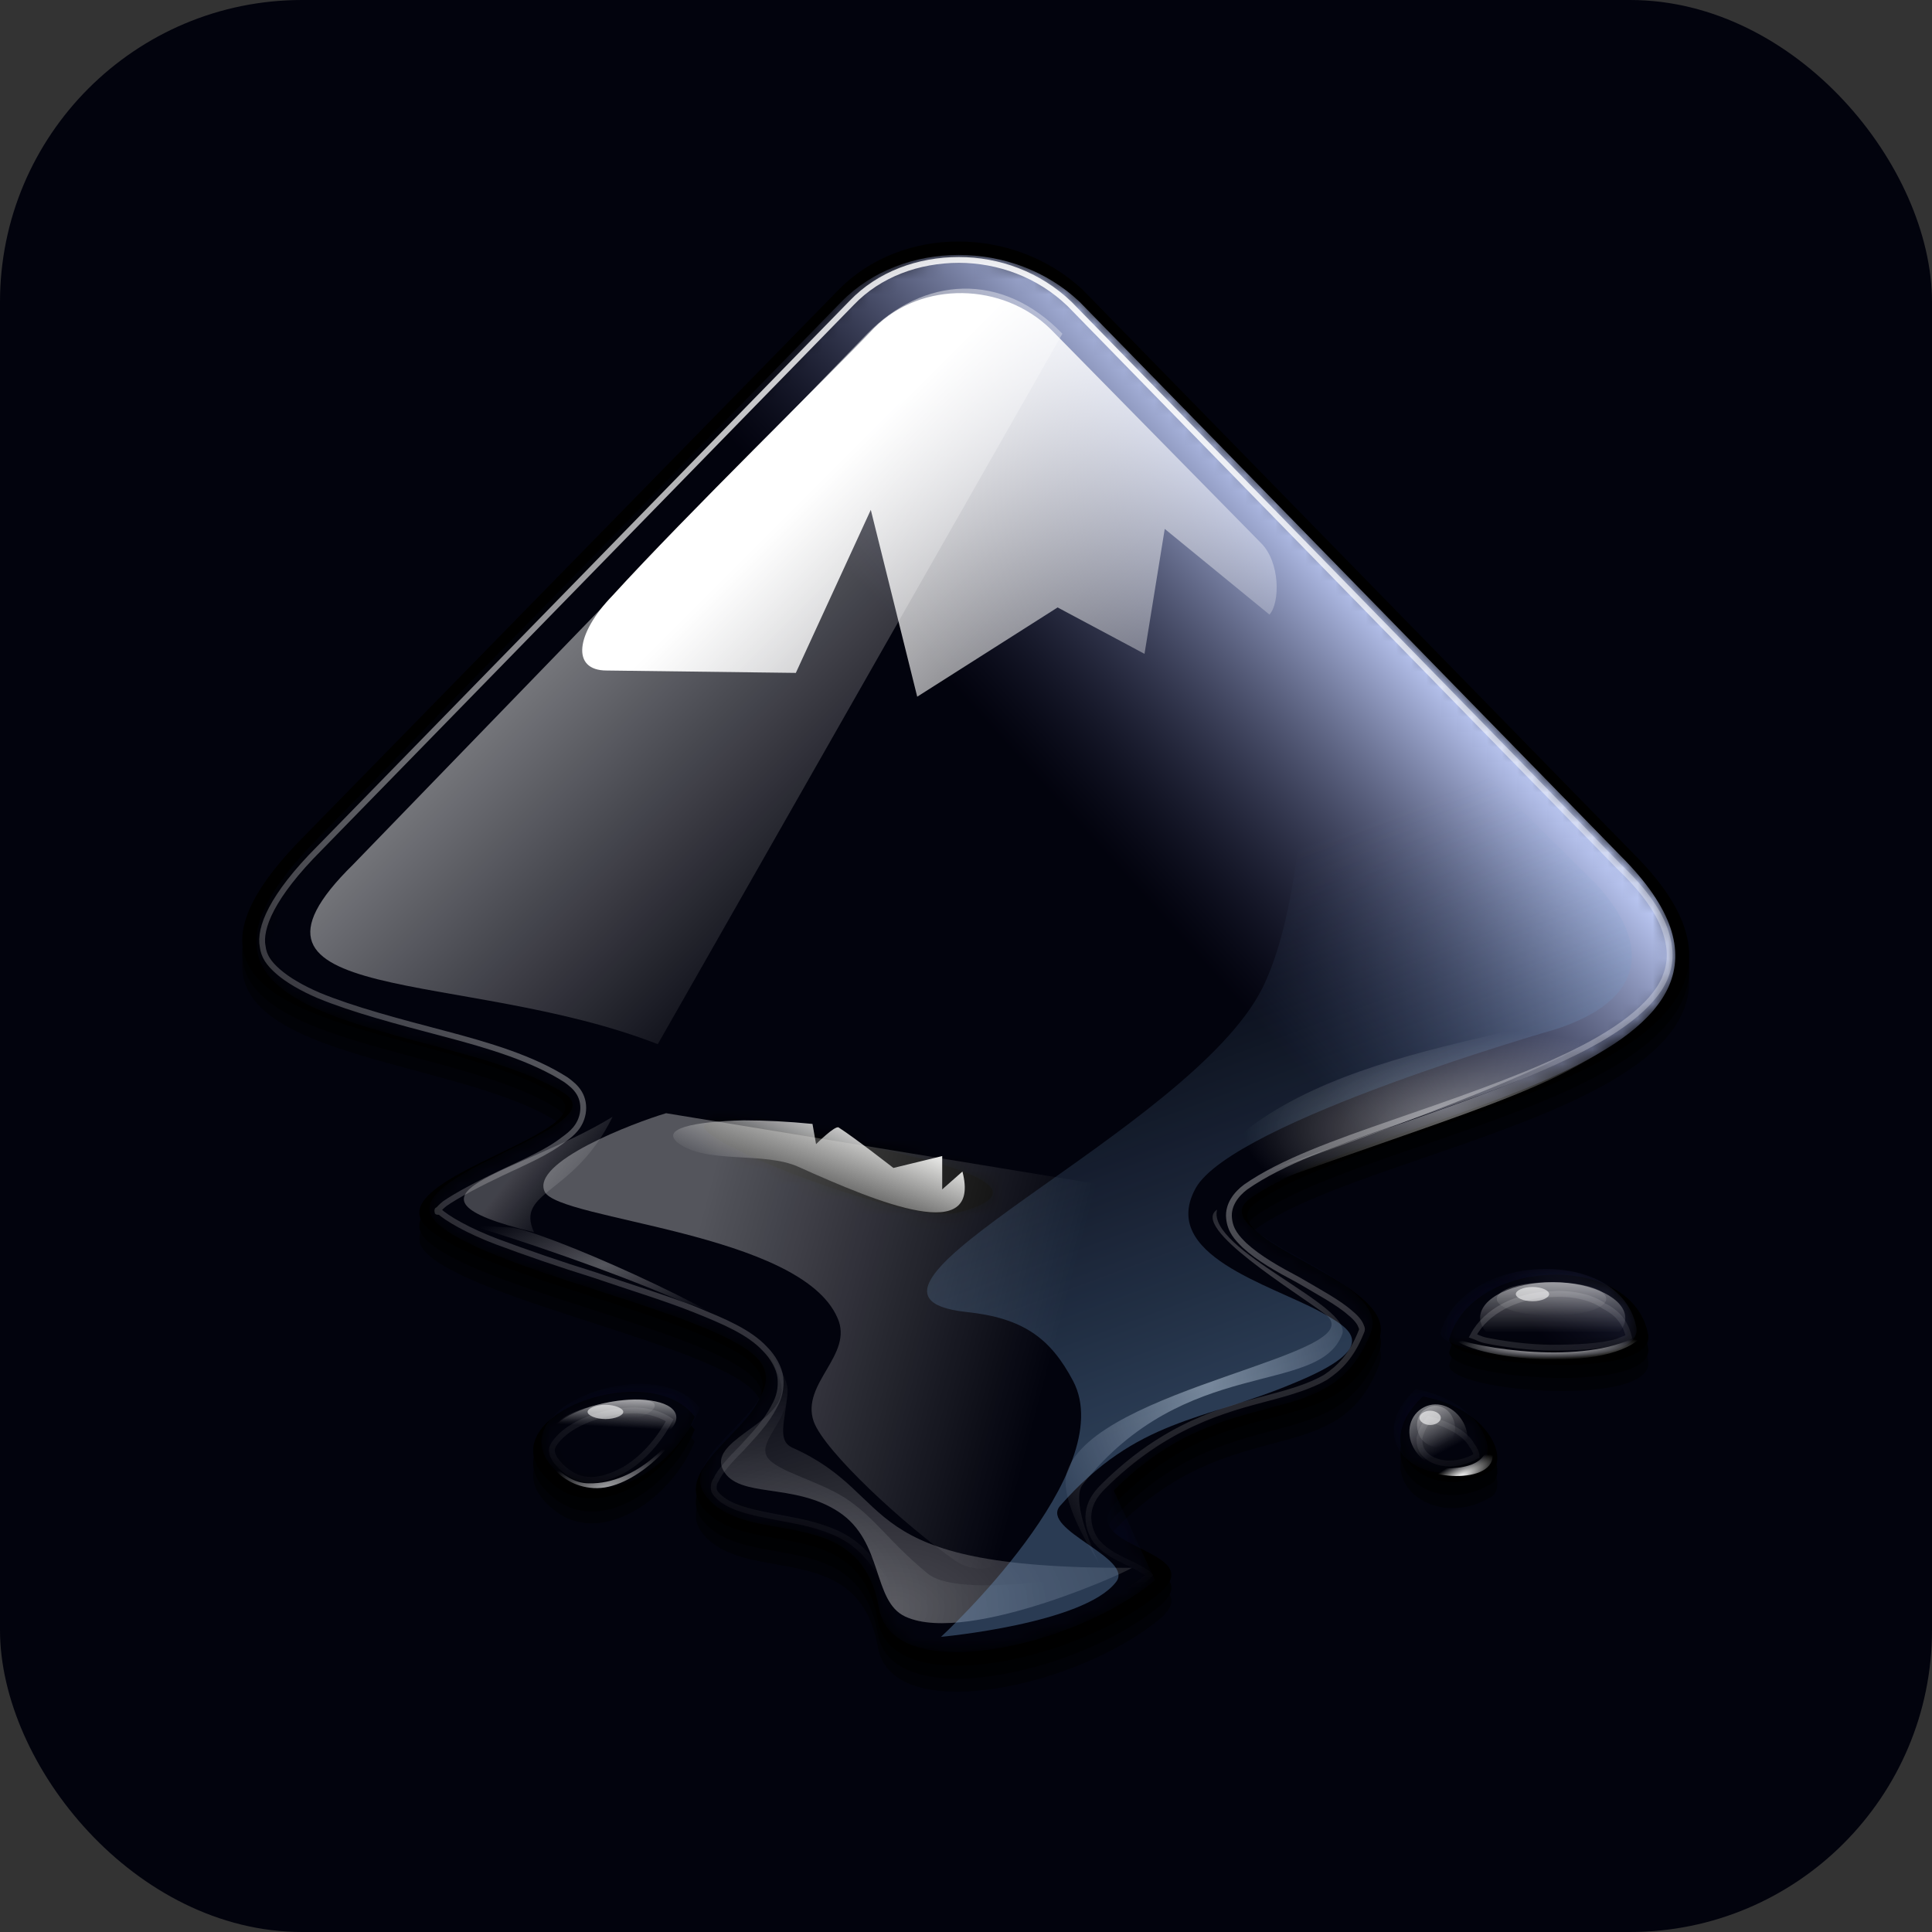
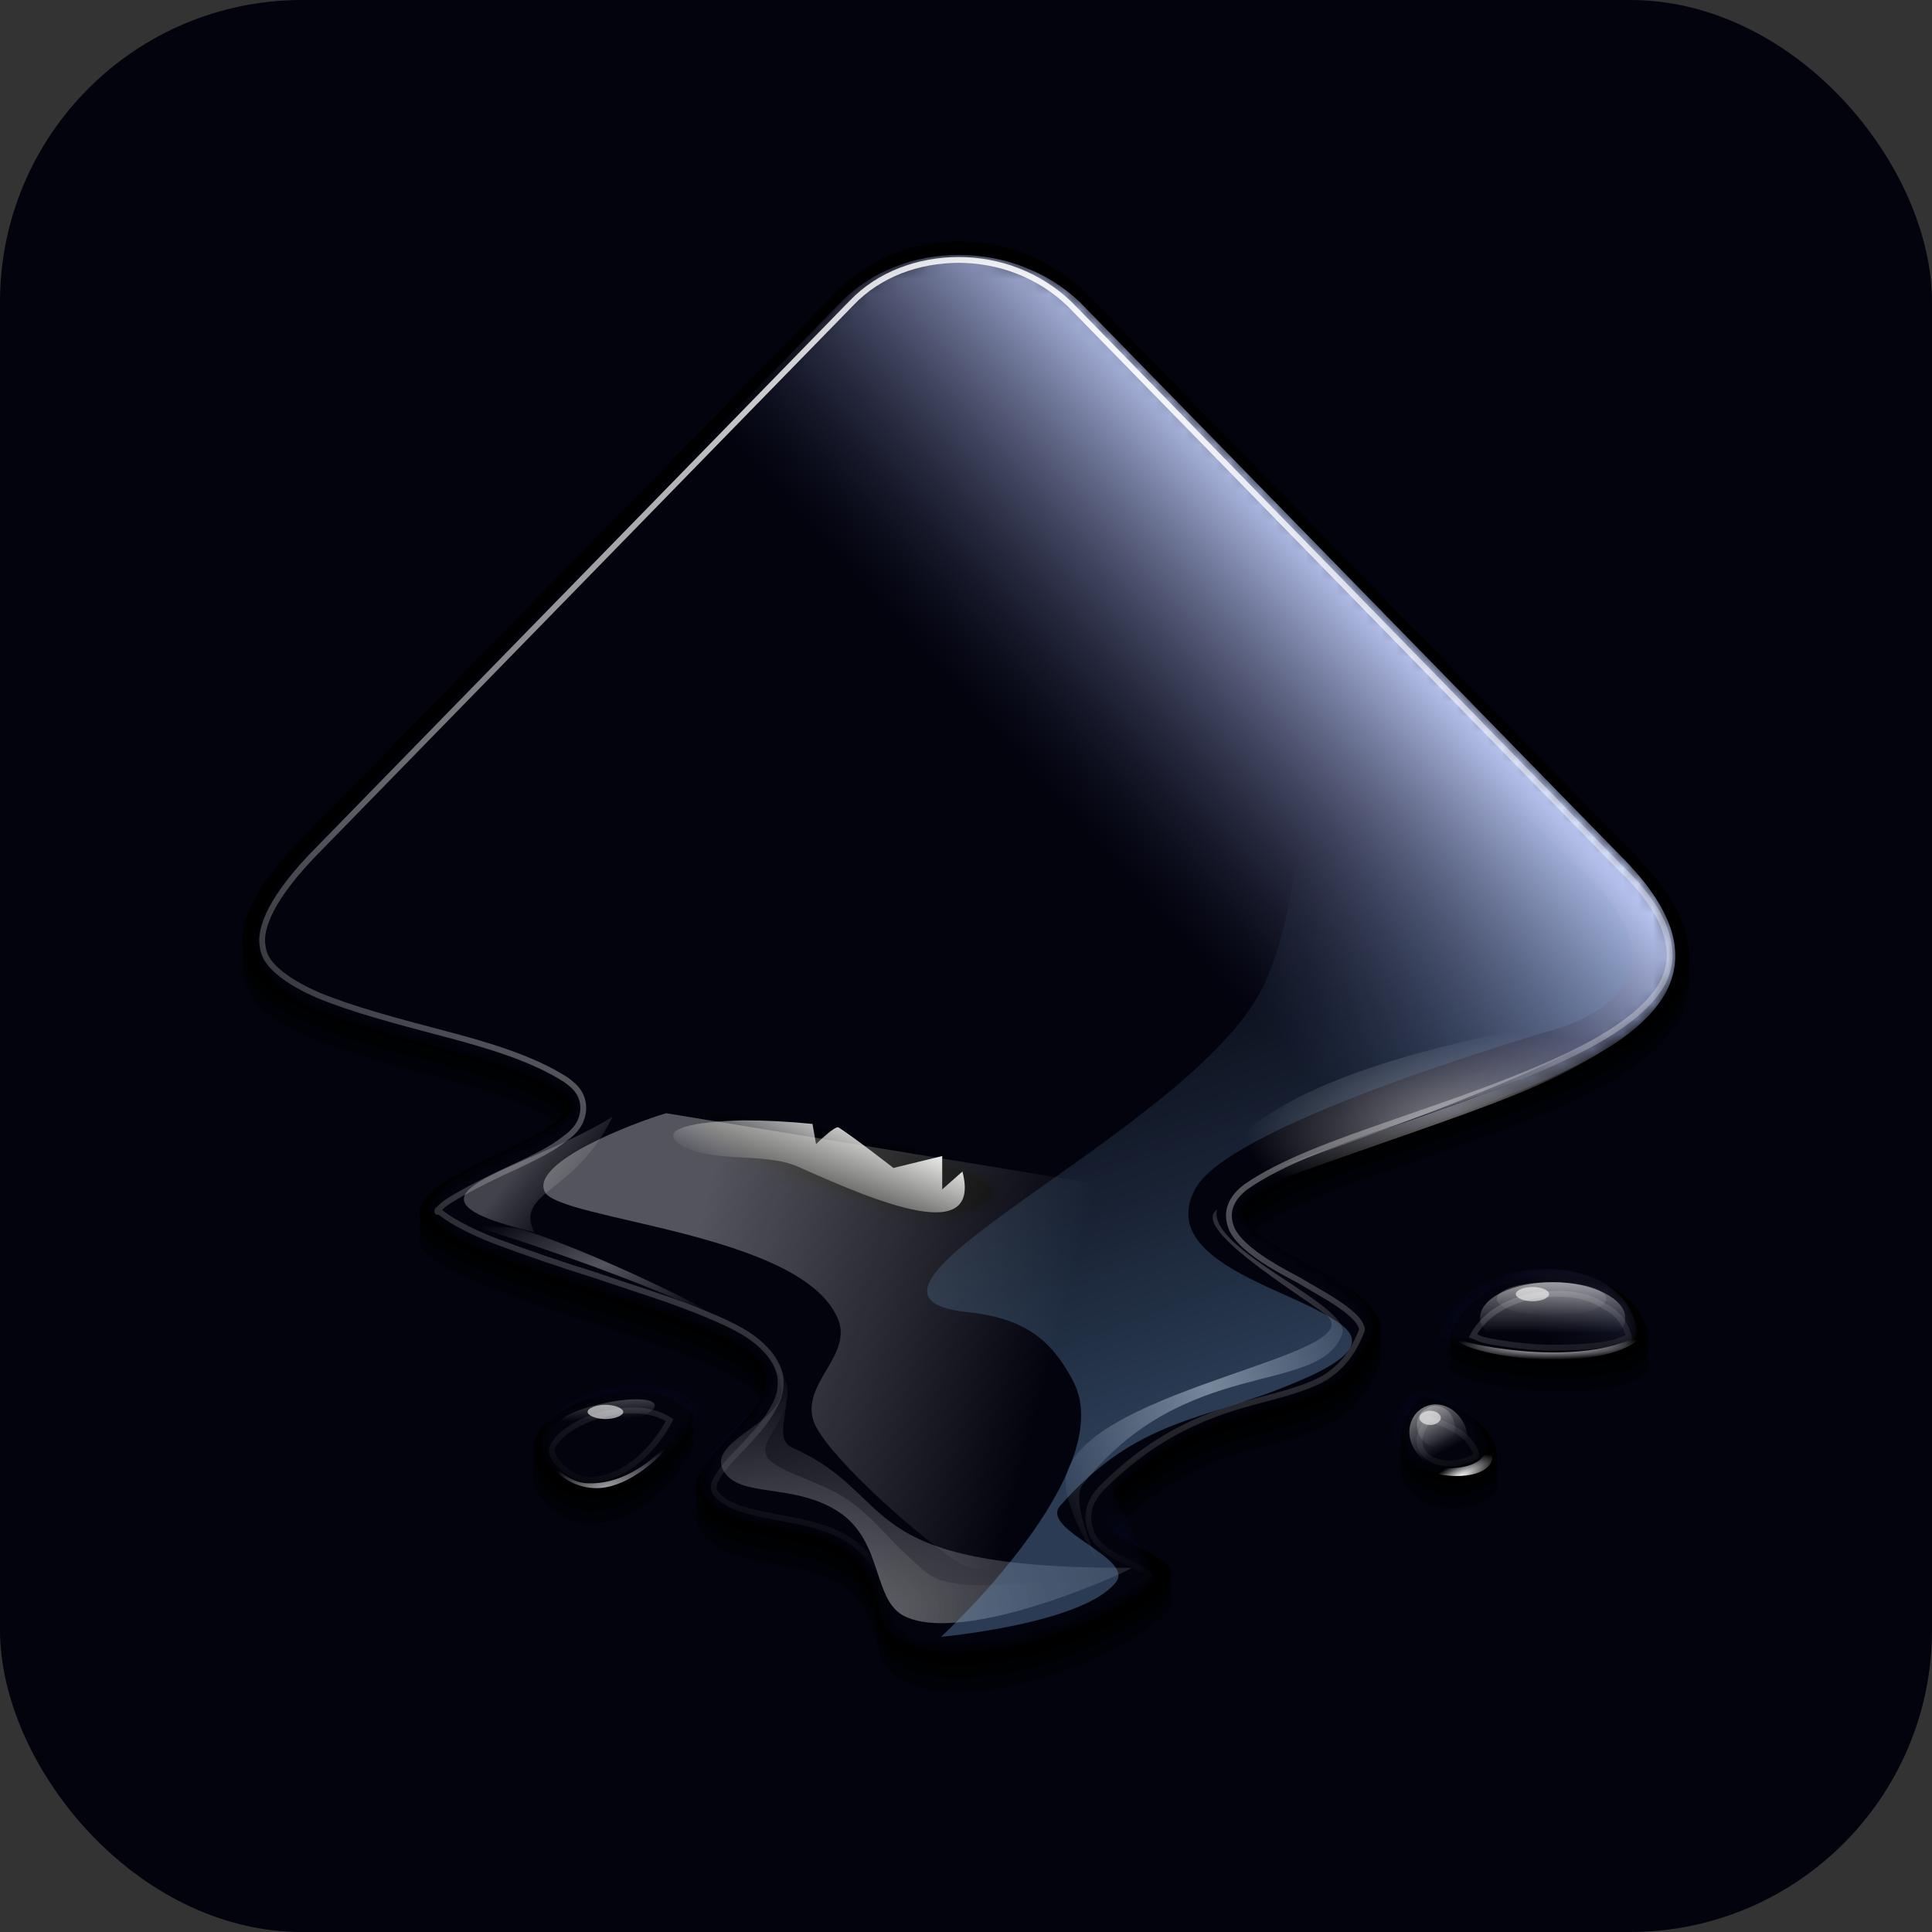
<svg xmlns="http://www.w3.org/2000/svg" width="128" height="128" viewBox="0 0 128 128" fill="none">
  <rect x="0" y="0" width="128" height="128" fill="#333333" stroke="none" />
  <rect width="128" height="128" rx="20.01" fill="#02030D" />
  <g opacity="0.783">
    <path d="M55.564 20.051L20.242 56.162C6.917 69.486 28.915 68.382 36.878 73.428C40.584 75.794 25.051 78.869 28.205 82.101C31.28 85.255 46.812 88.172 49.887 91.247C52.962 94.401 43.658 97.713 46.733 100.945C49.729 104.099 56.904 101.103 58.166 108.278C59.112 113.56 71.333 110.958 76.852 106.385C80.242 103.468 70.939 103.468 74.013 100.314C81.74 92.509 88.6 96.766 91.359 89.591C92.936 85.728 79.69 82.969 83.238 80.525C91.674 74.611 122.424 71.615 108.232 57.423L71.727 20.051C67.154 15.793 59.743 15.793 55.564 20.051ZM96.011 89.591C96.011 91.405 109.966 92.43 109.178 89.197C108.074 83.678 97.509 84.151 96.011 89.591ZM36.562 99.132C39.716 101.891 44.526 98.501 46.024 94.716C42.949 90.617 31.595 94.874 36.562 99.132ZM94.276 93.376C90.334 97.003 94.986 100.709 98.849 98.264C99.874 97.555 98.77 94.243 94.276 93.376Z" fill="black" />
    <path opacity="0.576" d="M55.564 20.839L20.242 56.95C6.917 70.353 28.915 69.25 36.878 74.296C40.584 76.661 25.051 79.736 28.205 82.969C31.28 86.122 46.812 89.04 49.887 92.114C52.962 95.268 43.658 98.58 46.733 101.812C49.729 104.966 56.904 101.97 58.166 109.145C59.112 114.427 71.333 111.825 76.852 107.252C80.242 104.335 70.939 104.335 74.013 101.181C81.74 93.376 88.6 97.633 91.359 90.459C92.936 86.595 79.69 83.836 83.238 81.392C91.596 75.478 122.424 72.482 108.232 58.29L71.727 20.839C67.154 16.582 59.743 16.582 55.564 20.839ZM96.011 90.459C96.011 92.272 109.966 93.297 109.178 90.064C108.074 84.545 97.509 84.94 96.011 90.459ZM36.562 99.92C39.716 102.68 44.526 99.289 46.024 95.505C42.949 91.484 31.595 95.741 36.562 99.92ZM94.276 94.243C90.334 97.87 94.986 101.576 98.849 99.132C99.874 98.422 98.77 95.032 94.276 94.243Z" fill="black" />
  </g>
  <path d="M55.564 19.193L20.242 55.304C6.917 68.628 28.915 67.525 36.878 72.571C40.584 74.936 25.051 78.011 28.205 81.243C31.28 84.397 46.812 87.314 49.887 90.389C52.962 93.543 43.658 96.855 46.733 100.087C49.729 103.241 56.904 100.245 58.166 107.42C59.112 112.702 71.333 110.1 76.852 105.527C80.242 102.61 70.939 102.61 74.013 99.456C81.74 91.651 88.6 95.908 91.359 88.734C92.936 84.87 79.69 82.111 83.238 79.666C91.596 73.753 122.424 70.757 108.232 56.565L71.727 19.193C67.154 14.936 59.743 14.936 55.564 19.193ZM96.011 88.734C96.011 90.547 109.966 91.572 109.178 88.339C108.074 82.899 97.509 83.293 96.011 88.734ZM36.562 98.274C39.716 101.033 44.526 97.643 46.024 93.859C42.949 89.759 31.595 94.095 36.562 98.274ZM94.276 92.518C90.334 96.145 94.986 99.851 98.849 97.406C99.874 96.697 98.77 93.385 94.276 92.518Z" fill="black" />
  <mask id="mask0_186_112" style="mask-type:luminance" maskUnits="userSpaceOnUse" x="16" y="16" width="95" height="94">
    <path d="M55.741 19.996L21.128 55.469C8.001 68.596 29.566 67.502 37.38 72.424C40.974 74.769 25.816 77.816 28.863 80.941C31.91 84.067 47.069 86.879 50.116 89.927C53.163 93.052 44.021 96.334 46.99 99.381C49.959 102.506 56.992 99.537 58.242 106.569C59.179 111.804 71.212 109.148 76.525 104.694L73.79 98.756C81.37 91.099 88.089 95.318 90.824 88.286C92.308 84.535 79.416 81.801 82.854 79.378C91.058 73.596 121.296 70.627 107.388 56.719L71.525 19.996C67.149 15.855 59.804 15.855 55.741 19.996V19.996ZM47.381 74.378C48.162 74.378 73.243 77.738 63.555 80.316C59.883 81.332 42.927 74.378 47.381 74.378ZM95.434 88.286C95.434 90.083 109.107 91.02 108.404 87.895C107.31 82.504 96.918 82.973 95.434 88.286V88.286ZM37.067 97.662C40.193 100.318 44.881 97.037 46.365 93.286C43.396 89.302 32.223 93.521 37.067 97.662ZM93.793 92.036C89.964 95.552 94.496 99.225 98.246 96.802C99.184 96.099 98.09 92.817 93.793 92.036Z" fill="white" />
  </mask>
  <g mask="url(#mask0_186_112)">
    <path d="M55.741 19.996L21.128 55.469C8.001 68.596 29.566 67.502 37.38 72.424C40.974 74.769 25.816 77.816 28.863 80.941C31.91 84.067 47.069 86.879 50.116 89.927C53.163 93.052 44.021 96.334 46.99 99.381C49.959 102.506 56.992 99.537 58.242 106.569C59.179 111.804 71.212 109.148 76.525 104.694L73.79 98.756C81.37 91.099 88.089 95.318 90.824 88.286C92.308 84.535 79.416 81.801 82.854 79.378C91.058 73.596 121.296 70.627 107.388 56.719L71.525 19.996C67.149 15.855 59.804 15.855 55.741 19.996ZM47.381 74.378C48.162 74.378 73.243 77.738 63.555 80.316C59.883 81.332 42.927 74.378 47.381 74.378ZM95.434 88.286C95.434 90.083 109.107 91.02 108.404 87.895C107.31 82.504 96.918 82.973 95.434 88.286ZM37.067 97.662C40.193 100.318 44.881 97.037 46.365 93.286C43.396 89.302 32.223 93.521 37.067 97.662ZM93.793 92.036C89.964 95.552 94.496 99.225 98.246 96.802C99.184 96.099 98.09 92.817 93.793 92.036Z" fill="url(#paint0_linear_186_112)" />
  </g>
-   <path opacity="0.505" d="M23.396 57.275C13.777 66.736 30.649 64.134 43.58 69.18L70.387 22.11C66.366 17.932 61.162 18.326 57.456 22.11L23.396 57.275Z" fill="url(#paint1_linear_186_112)" />
-   <path d="M69.598 21.795L83.554 35.987C84.815 37.248 84.815 39.929 84.106 40.718L77.167 35.041L75.827 43.319L70.071 40.245L60.768 46.158L57.693 33.779L52.726 44.581L40.19 44.423C37.824 44.423 38.139 41.979 40.584 39.456C45.472 34.095 54.933 24.87 57.929 21.716C61.083 18.562 66.445 18.72 69.598 21.795Z" fill="url(#paint2_linear_186_112)" />
  <path opacity="0.217" d="M50.439 88.891C50.439 88.891 51.937 91.178 51.779 92.282C51.464 94.41 46.891 95.514 47.916 97.406C48.941 99.299 52.568 98.195 55.564 100.166C58.56 102.137 57.772 106.079 59.979 107.104C64.237 109.075 75.59 103.714 74.96 103.872C74.408 103.951 63.843 106.158 61.477 104.266C58.797 102.058 58.008 100.56 55.958 99.22C54.066 98.037 51.464 97.485 50.833 96.539C50.203 95.514 52.095 94.253 52.174 92.361C52.331 91.099 50.439 88.891 50.439 88.891Z" fill="url(#paint3_radial_186_112)" />
  <g opacity="0.276">
    <path d="M50.44 88.891C50.44 88.891 51.938 91.178 51.78 92.282C51.465 94.41 46.892 95.514 47.917 97.406C48.942 99.299 52.569 98.195 55.565 100.166C58.561 102.137 57.773 106.079 59.98 107.104C64.238 109.075 75.591 103.714 74.96 103.872C56.196 103.951 59.744 99.141 52.49 95.909C51.465 95.435 52.017 94.174 52.175 92.282C52.332 91.099 50.44 88.891 50.44 88.891Z" fill="url(#paint4_radial_186_112)" />
  </g>
  <path opacity="0.453" d="M82.293 79.036C99.087 72.886 104.527 72.019 110.046 66.421C103.581 71.861 90.02 74.778 78.981 79.588L82.293 79.036Z" fill="url(#paint5_radial_186_112)" />
  <g opacity="0.512">
    <path d="M82.292 78.247C109.966 68.471 105.314 68.471 110.045 65.632C101.214 69.023 84.815 69.338 78.981 78.799L82.292 78.247Z" fill="url(#paint6_radial_186_112)" />
  </g>
  <path opacity="0.286" d="M106.419 86.053C106.419 86.683 104.842 87.157 102.792 87.157C100.821 87.157 99.165 86.683 99.165 86.053C99.165 85.422 100.742 84.949 102.792 84.949C104.842 84.949 106.419 85.422 106.419 86.053Z" fill="url(#paint7_linear_186_112)" />
  <g opacity="0.621">
    <path d="M107.68 87.314C107.68 88.655 105.473 89.68 102.871 89.68C100.19 89.68 98.061 88.576 98.061 87.314C98.061 85.974 100.269 84.949 102.871 84.949C105.552 84.949 107.68 86.053 107.68 87.314Z" fill="url(#paint8_linear_186_112)" />
  </g>
  <path d="M96.248 88.655C97.983 90.232 107.444 91.02 109.021 88.182C105.946 90.389 99.165 89.601 96.248 88.655Z" fill="url(#paint9_radial_186_112)" />
  <path opacity="0.286" d="M96.248 93.938C96.564 94.647 96.406 95.436 95.775 95.751C95.144 96.066 94.356 95.751 94.04 95.12C93.725 94.411 93.883 93.622 94.514 93.307C95.144 92.912 95.933 93.228 96.248 93.938Z" fill="url(#paint10_linear_186_112)" />
  <g opacity="0.621">
    <path d="M96.956 94.253C97.508 95.278 97.193 96.46 96.246 96.933C95.3 97.406 94.197 96.933 93.645 95.909C93.093 94.883 93.408 93.701 94.354 93.228C95.3 92.755 96.404 93.228 96.956 94.253Z" fill="url(#paint11_linear_186_112)" />
  </g>
  <path d="M93.881 97.091C95.221 98.195 100.425 98.274 98.454 95.199C99.006 97.643 95.458 97.407 93.881 97.091Z" fill="url(#paint12_radial_186_112)" />
  <path d="M30.098 80.928C30.098 80.692 47.759 86.29 50.755 89.365C48.311 86.92 35.696 81.401 33.803 81.322C31.911 81.243 30.334 81.086 30.098 80.928Z" fill="url(#paint13_radial_186_112)" />
  <path opacity="0.286" d="M43.369 93.055C43.516 93.494 42.241 94.128 40.439 94.523C38.637 94.919 37.14 94.894 36.993 94.455C36.845 94.016 38.12 93.382 39.922 92.987C41.724 92.591 43.221 92.616 43.369 93.055Z" fill="url(#paint14_linear_186_112)" />
  <g opacity="0.621">
-     <path d="M44.772 93.689C45.086 94.622 43.385 95.762 41.098 96.264C38.811 96.766 36.612 96.424 36.317 95.546C36.004 94.613 37.704 93.474 39.991 92.971C42.278 92.469 44.459 92.757 44.772 93.689Z" fill="url(#paint15_linear_186_112)" />
-   </g>
+     </g>
  <g opacity="0.616">
    <path d="M35.773 95.908C35.773 95.908 36.72 98.431 39.321 98.589C42.002 98.747 44.998 95.435 45.235 94.253C44.762 95.278 42.239 98.353 39.006 98.274C37.114 98.274 35.773 95.908 35.773 95.908Z" fill="url(#paint16_radial_186_112)" />
  </g>
  <path d="M63.528 17.222C60.847 17.222 58.245 18.168 56.432 20.061L21.189 56.171C17.956 59.404 17.168 61.532 17.404 62.715C17.483 63.346 17.798 63.819 18.429 64.371C19.06 64.923 20.006 65.475 21.11 65.948C23.396 66.894 26.392 67.682 29.389 68.471C32.385 69.259 35.302 70.126 37.509 71.546C37.825 71.782 38.14 72.019 38.377 72.413C38.613 72.807 38.692 73.28 38.613 73.753C38.456 74.621 37.904 75.094 37.352 75.488C36.248 76.355 34.75 76.986 33.252 77.695C31.754 78.405 30.256 79.194 29.467 79.746C29.073 80.061 28.915 80.297 28.994 80.297C28.994 80.297 28.915 80.061 29.073 80.219C29.546 80.692 31.044 81.559 32.937 82.269C34.829 82.978 37.115 83.766 39.402 84.476C41.688 85.265 44.053 85.974 46.025 86.763C47.996 87.551 49.651 88.261 50.676 89.364C51.228 89.916 51.623 90.626 51.701 91.257C51.78 91.966 51.623 92.597 51.307 93.149C50.755 94.253 49.888 95.12 49.178 95.909C48.39 96.697 47.68 97.485 47.444 98.037C47.286 98.274 47.286 98.431 47.286 98.589C47.286 98.668 47.286 98.826 47.523 99.062C48.548 100.166 50.755 100.324 53.278 100.876C54.54 101.191 55.88 101.585 56.984 102.61C58.088 103.635 58.955 105.054 59.349 107.104C59.507 107.972 59.98 108.366 61.005 108.681C62.109 108.997 63.764 109.075 65.578 108.839C69.205 108.287 73.541 106.552 75.985 104.502L76.143 104.345C75.985 104.187 75.591 103.951 74.96 103.635C74.172 103.241 73.305 102.926 72.595 102.058C72.28 101.585 72.043 100.955 72.122 100.245C72.201 99.535 72.595 98.983 73.068 98.51C77.168 94.41 81.11 93.385 84.106 92.597C85.604 92.203 86.866 91.809 87.812 91.257C88.758 90.626 89.546 89.838 90.177 88.261C90.256 88.103 90.256 88.024 90.177 87.866C90.098 87.63 89.862 87.314 89.468 86.999C88.679 86.29 87.339 85.58 85.999 84.791C84.658 84.082 83.397 83.372 82.451 82.505C81.978 82.032 81.504 81.559 81.426 80.692C81.347 79.824 81.899 79.115 82.529 78.642C84.895 76.986 88.443 75.724 92.306 74.384C96.169 73.044 100.348 71.624 103.66 70.048C107.05 68.471 109.494 66.657 110.282 64.844C110.677 63.898 110.756 63.031 110.361 61.769C109.967 60.508 109.021 59.088 107.286 57.433L70.861 20.139C68.811 18.168 66.13 17.222 63.528 17.222ZM102.792 85.738C100.506 85.817 98.456 86.841 97.589 88.497C97.825 88.576 98.062 88.734 98.456 88.812C99.638 89.049 101.294 89.286 102.871 89.286C104.448 89.286 106.104 89.207 107.129 88.891C107.523 88.734 107.759 88.655 107.917 88.576C107.681 87.63 107.208 86.999 106.261 86.526C105.394 85.895 104.054 85.659 102.792 85.738ZM42.477 93.464C40.663 93.307 38.456 94.016 37.352 94.962C36.8 95.435 36.563 95.83 36.563 96.066C36.563 96.303 36.642 96.697 37.352 97.328C38.534 98.353 39.796 98.195 41.294 97.406C42.556 96.697 43.659 95.435 44.369 94.095C43.896 93.78 43.265 93.543 42.477 93.464ZM94.671 94.016C94.277 94.489 94.12 94.962 94.041 95.278C94.041 95.751 94.12 96.066 94.435 96.382C95.066 97.012 96.406 97.249 97.825 96.46C97.825 96.303 97.746 96.066 97.51 95.751C97.194 95.12 96.169 94.41 94.671 94.016Z" stroke="url(#paint17_radial_186_112)" stroke-width="0.385" />
  <g opacity="0.325">
    <path d="M44.131 73.753C42.002 74.384 35.143 76.986 36.089 78.957C37.035 80.849 53.041 81.638 55.485 87.315C56.589 89.759 53.041 91.651 53.908 94.174C54.617 96.145 59.9 101.033 63.29 103.399C65.971 105.212 69.44 101.901 68.021 99.22C65.813 94.884 75.826 89.601 80.32 87.157C82.922 85.738 74.88 78.799 74.88 78.799L44.131 73.753Z" fill="url(#paint18_linear_186_112)" />
  </g>
  <path d="M44.92 75.724C46.813 77.144 50.597 76.276 52.884 77.301C58.324 79.745 65.026 82.505 63.764 77.617L62.424 78.799V76.592L59.191 77.38C59.191 77.38 56.668 75.409 55.564 74.699C55.328 74.542 54.066 75.803 54.066 75.803L53.83 74.463C52.253 74.305 50.676 74.226 49.257 74.226C45.945 74.305 43.738 74.778 44.92 75.724Z" fill="url(#paint19_linear_186_112)" />
  <g opacity="0.478">
    <path d="M80.636 80.14C79.927 82.82 89.704 86.526 88.915 88.418C87.338 92.518 78.508 89.759 71.727 98.353C70.781 99.614 73.067 104.029 72.752 103.477C72.437 102.926 70.071 99.299 70.702 97.485C72.594 91.887 91.202 89.759 87.811 87.078C85.84 85.58 78.823 81.322 80.636 80.14Z" fill="url(#paint20_radial_186_112)" />
  </g>
  <path opacity="0.586" d="M102.634 85.737C102.634 85.974 102.161 86.21 101.531 86.21C100.9 86.21 100.427 85.974 100.427 85.737C100.427 85.501 100.9 85.264 101.531 85.264C102.161 85.264 102.634 85.501 102.634 85.737Z" fill="white" />
  <path opacity="0.586" d="M95.459 93.937C95.459 94.174 95.144 94.41 94.75 94.41C94.355 94.41 94.04 94.174 94.04 93.937C94.04 93.701 94.355 93.464 94.75 93.464C95.144 93.464 95.459 93.701 95.459 93.937Z" fill="white" />
  <path opacity="0.586" d="M41.294 93.543C41.294 93.78 40.742 94.016 40.111 94.016C39.481 94.016 38.929 93.78 38.929 93.543C38.929 93.307 39.481 93.07 40.111 93.07C40.742 93.07 41.294 93.307 41.294 93.543Z" fill="white" />
  <path opacity="0.251" d="M40.583 73.99C34.434 77.774 24.972 79.115 35.38 81.638C34.118 78.878 38.06 79.194 40.583 73.99Z" fill="url(#paint21_linear_186_112)" />
  <g opacity="0.363">
    <path d="M62.345 108.445C62.345 108.445 71.806 107.577 73.935 104.818C75.196 103.241 68.889 101.349 70.229 99.772C75.354 93.937 79.69 94.174 85.683 91.651C91.675 89.207 89.467 88.024 87.496 86.92C84.184 85.107 76.773 83.136 79.217 78.72C81.661 74.305 103.186 68.155 103.186 68.155C109.73 65.948 108.863 61.927 105.709 58.536L86.55 39.535C86.55 39.535 87.496 57.669 83.632 65.475C78.823 75.015 53.356 85.737 64 86.92C67.785 87.314 69.598 88.655 71.096 91.493C74.25 97.485 62.345 108.445 62.345 108.445Z" fill="url(#paint22_linear_186_112)" />
  </g>
  <defs>
    <linearGradient id="paint0_linear_186_112" x1="94.454" y1="43.021" x2="75.978" y2="59.727" gradientUnits="userSpaceOnUse">
      <stop stop-color="#C0CDF9" />
      <stop offset="1" stop-color="#07092D" stop-opacity="0.288" />
    </linearGradient>
    <linearGradient id="paint1_linear_186_112" x1="39.448" y1="36.361" x2="60.906" y2="57.82" gradientUnits="userSpaceOnUse">
      <stop stop-color="white" />
      <stop offset="1" stop-color="white" stop-opacity="0" />
    </linearGradient>
    <linearGradient id="paint2_linear_186_112" x1="53.774" y1="32.41" x2="79.292" y2="57.928" gradientUnits="userSpaceOnUse">
      <stop stop-color="white" />
      <stop offset="1" stop-color="white" stop-opacity="0" />
    </linearGradient>
    <radialGradient id="paint3_radial_186_112" cx="0" cy="0" r="1" gradientUnits="userSpaceOnUse" gradientTransform="translate(47.768 106.135) scale(21.656 14.481)">
      <stop stop-color="white" />
      <stop offset="1" stop-color="white" stop-opacity="0" />
    </radialGradient>
    <radialGradient id="paint4_radial_186_112" cx="0" cy="0" r="1" gradientUnits="userSpaceOnUse" gradientTransform="translate(59.28 106.654) scale(27.626 18.487)">
      <stop stop-color="white" />
      <stop offset="1" stop-color="white" stop-opacity="0" />
    </radialGradient>
    <radialGradient id="paint5_radial_186_112" cx="0" cy="0" r="1" gradientUnits="userSpaceOnUse" gradientTransform="translate(94.516 72.999) scale(15.417 6.536)">
      <stop stop-color="white" />
      <stop offset="1" stop-color="white" stop-opacity="0" />
    </radialGradient>
    <radialGradient id="paint6_radial_186_112" cx="0" cy="0" r="1" gradientUnits="userSpaceOnUse" gradientTransform="translate(97.799 74.814) scale(15.417 6.536)">
      <stop stop-color="white" />
      <stop offset="1" stop-color="white" stop-opacity="0" />
    </radialGradient>
    <linearGradient id="paint7_linear_186_112" x1="102.83" y1="84.353" x2="102.886" y2="87.194" gradientUnits="userSpaceOnUse">
      <stop stop-color="white" />
      <stop offset="1" stop-color="white" stop-opacity="0" />
    </linearGradient>
    <linearGradient id="paint8_linear_186_112" x1="102.869" y1="83.977" x2="102.869" y2="88.295" gradientUnits="userSpaceOnUse">
      <stop stop-color="white" />
      <stop offset="1" stop-color="white" stop-opacity="0" />
    </linearGradient>
    <radialGradient id="paint9_radial_186_112" cx="0" cy="0" r="1" gradientUnits="userSpaceOnUse" gradientTransform="translate(102.654 89.154) scale(6.344 0.941)">
      <stop stop-color="white" />
      <stop offset="1" stop-color="white" stop-opacity="0" />
    </radialGradient>
    <linearGradient id="paint10_linear_186_112" x1="94.373" y1="93.14" x2="95.772" y2="95.611" gradientUnits="userSpaceOnUse">
      <stop stop-color="white" />
      <stop offset="1" stop-color="white" stop-opacity="0" />
    </linearGradient>
    <linearGradient id="paint11_linear_186_112" x1="93.837" y1="92.244" x2="95.796" y2="96.092" gradientUnits="userSpaceOnUse">
      <stop stop-color="white" />
      <stop offset="1" stop-color="white" stop-opacity="0" />
    </linearGradient>
    <radialGradient id="paint12_radial_186_112" cx="0" cy="0" r="1" gradientUnits="userSpaceOnUse" gradientTransform="translate(96.706 97.852) rotate(-26.903) scale(2.745 0.933)">
      <stop stop-color="white" />
      <stop offset="1" stop-color="white" stop-opacity="0" />
    </radialGradient>
    <radialGradient id="paint13_radial_186_112" cx="0" cy="0" r="1" gradientUnits="userSpaceOnUse" gradientTransform="translate(40.001 83.785) scale(10.24 4.166)">
      <stop stop-color="white" stop-opacity="0.33" />
      <stop offset="1" stop-color="white" stop-opacity="0" />
    </radialGradient>
    <linearGradient id="paint14_linear_186_112" x1="39.741" y1="92.562" x2="39.824" y2="94.056" gradientUnits="userSpaceOnUse">
      <stop stop-color="white" />
      <stop offset="1" stop-color="white" stop-opacity="0" />
    </linearGradient>
    <linearGradient id="paint15_linear_186_112" x1="39.758" y1="92.295" x2="39.64" y2="94.494" gradientUnits="userSpaceOnUse">
      <stop stop-color="white" />
      <stop offset="1" stop-color="white" stop-opacity="0" />
    </linearGradient>
    <radialGradient id="paint16_radial_186_112" cx="0" cy="0" r="1" gradientUnits="userSpaceOnUse" gradientTransform="translate(40.107 98.547) rotate(-15.496) scale(5.801 2.167)">
      <stop stop-color="white" />
      <stop offset="1" stop-color="white" stop-opacity="0" />
    </radialGradient>
    <radialGradient id="paint17_radial_186_112" cx="0" cy="0" r="1" gradientUnits="userSpaceOnUse" gradientTransform="translate(67.808 27.203) scale(80.212 78.947)">
      <stop stop-color="white" />
      <stop offset="1" stop-color="white" stop-opacity="0" />
    </radialGradient>
    <linearGradient id="paint18_linear_186_112" x1="45.281" y1="84.928" x2="69.353" y2="91.293" gradientUnits="userSpaceOnUse">
      <stop stop-color="white" />
      <stop offset="1" stop-color="white" stop-opacity="0" />
    </linearGradient>
    <linearGradient id="paint19_linear_186_112" x1="55.809" y1="73.617" x2="53.103" y2="79.817" gradientUnits="userSpaceOnUse">
      <stop stop-color="#EEEEEC" />
      <stop offset="1" stop-color="#EEEEEC" stop-opacity="0" />
    </linearGradient>
    <radialGradient id="paint20_radial_186_112" cx="0" cy="0" r="1" gradientUnits="userSpaceOnUse" gradientTransform="translate(79.99 91.546) scale(12.612 16.035)">
      <stop stop-color="white" />
      <stop offset="1" stop-color="white" stop-opacity="0" />
    </radialGradient>
    <linearGradient id="paint21_linear_186_112" x1="35.041" y1="76.406" x2="38.832" y2="79.418" gradientUnits="userSpaceOnUse">
      <stop stop-color="white" />
      <stop offset="1" stop-color="white" stop-opacity="0" />
    </linearGradient>
    <linearGradient id="paint22_linear_186_112" x1="87.016" y1="90.147" x2="75.764" y2="59.849" gradientUnits="userSpaceOnUse">
      <stop stop-color="#729FCF" />
      <stop offset="1" stop-color="#729FCF" stop-opacity="0" />
    </linearGradient>
  </defs>
</svg>